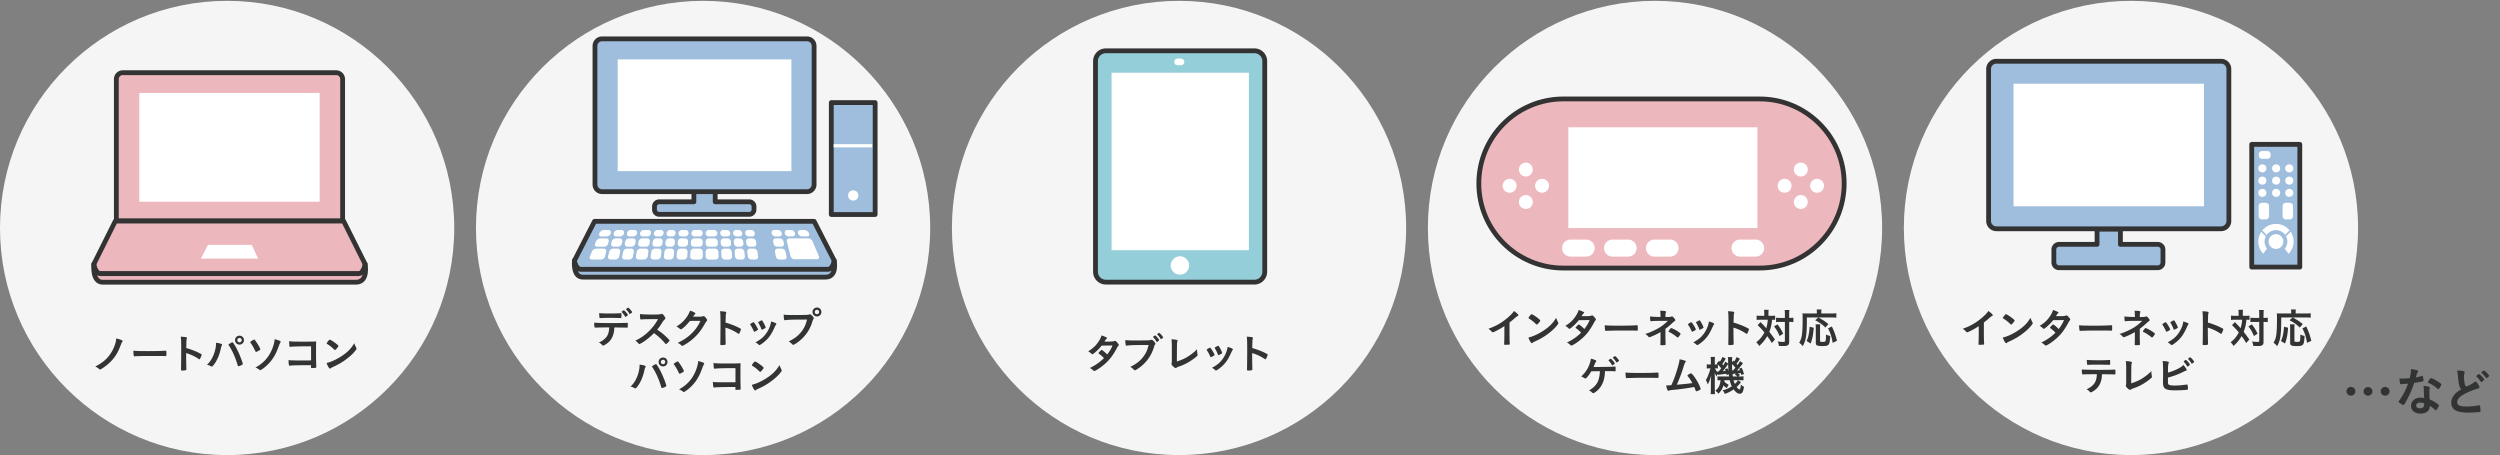
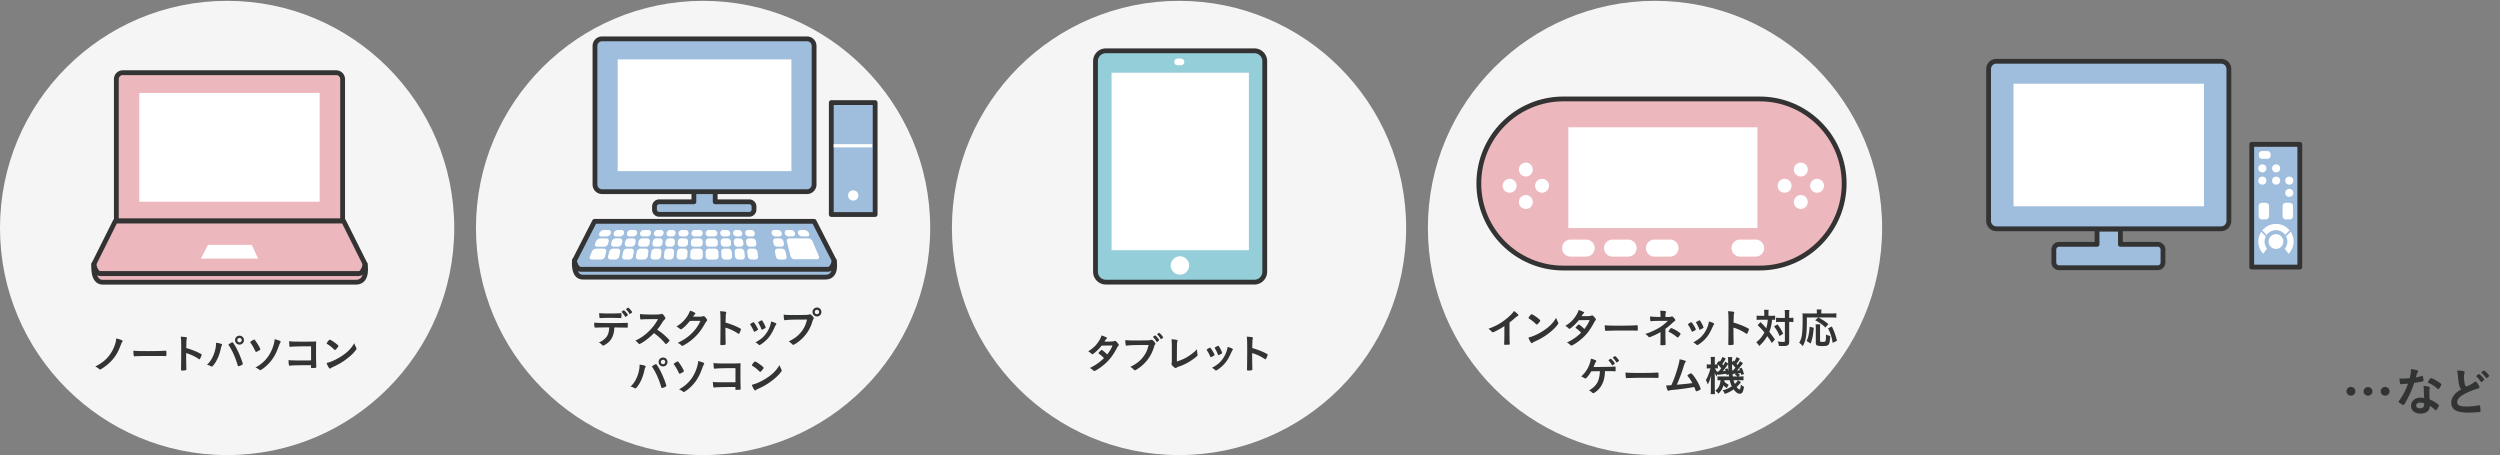
<svg xmlns="http://www.w3.org/2000/svg" width="780" height="142" viewBox="0 0 780 142">
  <rect x="0" y="0" width="780" height="142" fill="#808080" stroke="none" />
  <g fill="#F6F5F5">
    <circle cx="70.861" cy="71.122" r="70.861" />
    <circle cx="219.36" cy="71.122" r="70.86" />
    <circle cx="367.86" cy="71.122" r="70.86" />
    <circle cx="516.36" cy="71.122" r="70.86" />
-     <circle cx="664.86" cy="71.122" r="70.86" />
  </g>
  <path fill="none" d="M0 0h780v142H0z" />
  <g fill="#EDB7BE" stroke="#333" stroke-width="1.5" stroke-linecap="round" stroke-linejoin="round" stroke-miterlimit="10">
    <path d="M106.896 68.832c0-.066-.014-.131-.021-.194.007-.067.021-.13.021-.195V24.691a2.01 2.01 0 0 0-2.01-2.009H38.307a2.01 2.01 0 0 0-2.01 2.009v43.751c0 .065.014.128.021.195-.007.063-.021.128-.021.194l-.017.032h70.632l-.016-.031zM112.5 79.554l-5.286-10.576h-71.23l-5.285 10.576-1.41 2.822c0 1.109.876 3.012 1.957 3.012h80.706c1.081 0 1.958-1.902 1.958-3.012l-1.41-2.822z" />
  </g>
  <path fill="#EDB7BE" stroke="#333" stroke-width="1.5" stroke-linecap="round" stroke-linejoin="round" stroke-miterlimit="10" d="M111.012 88.056H32.086c-3.469 0-2.799-5.68-2.799-5.68 0 1.109.876 3.012 1.957 3.012h80.706c1.081 0 1.958-1.902 1.958-3.012.001 0 1.183 5.68-2.896 5.68z" />
  <path fill="#FFF" d="M43.45 28.987h56.293v33.958H43.45zM64.875 76.396h13.661l1.98 4.285H62.68z" />
  <path fill="#94CED9" stroke="#333" stroke-width="1.5" stroke-linecap="round" stroke-linejoin="round" stroke-miterlimit="10" d="M391.371 15.849h-46.346a3.228 3.228 0 0 0-3.229 3.228v65.716a3.23 3.23 0 0 0 3.229 3.23h46.346a3.23 3.23 0 0 0 3.231-3.23V19.076a3.228 3.228 0 0 0-3.231-3.227z" />
  <circle fill="#FFF" cx="368.141" cy="82.829" r="2.872" />
  <path fill="#FFF" d="M367.313 18.284h1.234c.535 0 .97.499.97 1.032 0 .535-.435 1.03-.97 1.03h-1.234c-.535 0-.969-.495-.969-1.03 0-.533.433-1.032.969-1.032z" />
  <path fill-rule="evenodd" clip-rule="evenodd" fill="#EDB7BE" stroke="#333" stroke-width="1.5" stroke-linecap="round" stroke-linejoin="round" stroke-miterlimit="10" d="M548.999 30.869h-61.223c-14.57 0-26.381 11.811-26.381 26.381s11.811 26.38 26.381 26.38h61.223c14.57 0 26.381-11.811 26.381-26.38 0-14.57-11.811-26.381-26.381-26.381z" />
  <g fill-rule="evenodd" clip-rule="evenodd" fill="#FFF">
    <circle cx="561.856" cy="52.905" r="2.174" />
    <circle cx="561.856" cy="63.025" r="2.174" />
    <circle cx="566.917" cy="57.964" r="2.174" />
    <circle cx="556.796" cy="57.964" r="2.174" />
    <circle cx="476.059" cy="52.905" r="2.175" />
    <circle cx="476.059" cy="63.025" r="2.175" />
    <circle cx="481.119" cy="57.964" r="2.174" />
    <circle cx="470.999" cy="57.964" r="2.174" />
  </g>
  <path fill-rule="evenodd" clip-rule="evenodd" fill="#FFF" d="M497.537 77.406a2.657 2.657 0 0 1-2.657 2.656h-4.852a2.657 2.657 0 0 1 0-5.314h4.852a2.657 2.657 0 0 1 2.657 2.658zM510.62 77.406a2.656 2.656 0 0 1-2.657 2.656h-4.851a2.657 2.657 0 1 1 0-5.314h4.851a2.656 2.656 0 0 1 2.657 2.658zM523.704 77.406a2.656 2.656 0 0 1-2.658 2.656h-4.851a2.656 2.656 0 1 1 0-5.314h4.851a2.657 2.657 0 0 1 2.658 2.658zM550.404 77.406a2.657 2.657 0 0 1-2.657 2.656h-4.852a2.657 2.657 0 0 1 0-5.314h4.852a2.657 2.657 0 0 1 2.657 2.658z" />
  <g fill="#9FBEDE" stroke="#333" stroke-width="1.5" stroke-linecap="round" stroke-linejoin="round" stroke-miterlimit="10">
    <path d="M233.768 62.955h-10.626v-4.312h-6.652v4.312h-10.81a1.48 1.48 0 0 0-1.479 1.479v.96a1.48 1.48 0 0 0 1.479 1.479h28.088a1.48 1.48 0 0 0 1.479-1.479v-.96a1.48 1.48 0 0 0-1.479-1.479z" />
    <path d="M251.781 12.121h-63.933a2.218 2.218 0 0 0-2.218 2.216v43.24c0 1.224.994 2.217 2.218 2.217h63.933a2.218 2.218 0 0 0 2.218-2.217v-43.24a2.217 2.217 0 0 0-2.218-2.216z" />
  </g>
  <path fill="#9FBEDE" stroke="#333" stroke-width="1.5" stroke-linecap="round" stroke-linejoin="round" stroke-miterlimit="10" d="M259.362 32.004h13.681V66.93h-13.681z" />
  <circle fill="#FFF" cx="266.203" cy="60.985" r="1.596" />
  <path fill="none" stroke="#FFF" stroke-miterlimit="10" d="M260.093 45.479h12.028" />
  <path fill-rule="evenodd" clip-rule="evenodd" fill="#FFF" d="M489.321 39.716h58.998v31.439h-58.998z" />
  <path fill="#FFF" d="M346.809 22.693h42.848V78.06h-42.848zM192.718 18.525h54.196V53.39h-54.196z" />
  <g fill="#9FBEDE" stroke="#333" stroke-width="1.5" stroke-linecap="round" stroke-linejoin="round" stroke-miterlimit="10">
    <path d="M673.223 76.236h-11.65v-4.724h-7.293v4.724h-11.852c-.895 0-1.621.727-1.621 1.621v4.053c0 .895.727 1.621 1.621 1.621h30.795c.895 0 1.621-.727 1.621-1.621v-4.053c0-.895-.727-1.621-1.621-1.621zM692.975 19.107h-70.098a2.432 2.432 0 0 0-2.432 2.43v47.408a2.433 2.433 0 0 0 2.432 2.431h70.098a2.433 2.433 0 0 0 2.433-2.431V21.537a2.433 2.433 0 0 0-2.433-2.43z" />
  </g>
  <path fill="#9FBEDE" stroke="#333" stroke-width="1.5" stroke-linecap="round" stroke-linejoin="round" stroke-miterlimit="10" d="M702.537 45.042h15v38.29h-15z" />
  <circle fill="#FFF" cx="705.851" cy="52.531" r="1.258" />
  <circle fill="#FFF" cx="710.153" cy="52.531" r="1.258" />
-   <circle fill="#FFF" cx="714.253" cy="52.531" r="1.258" />
  <circle fill="#FFF" cx="705.851" cy="56.353" r="1.258" />
  <circle fill="#FFF" cx="710.153" cy="56.353" r="1.258" />
  <circle fill="#FFF" cx="714.253" cy="56.353" r="1.258" />
-   <circle fill="#FFF" cx="705.851" cy="60.175" r="1.258" />
-   <circle fill="#FFF" cx="710.153" cy="60.175" r="1.258" />
  <circle fill="#FFF" cx="714.253" cy="60.175" r="1.258" />
  <path fill="#FFF" d="M628.217 26.128h59.42v38.226h-59.42zM708.432 48.549a1 1 0 0 1-1 1h-1.666a1 1 0 0 1-1-1v-.416a1 1 0 0 1 1-1h1.666a1 1 0 0 1 1 1v.416zM707.934 67.45a1 1 0 0 1-1 1h-1.24a1 1 0 0 1-1-1v-3.166a1 1 0 0 1 1-1h1.24a1 1 0 0 1 1 1v3.166zM715.413 67.45a1 1 0 0 1-1 1h-1.24a1 1 0 0 1-1-1v-3.166a1 1 0 0 1 1-1h1.24a1 1 0 0 1 1 1v3.166z" />
  <circle fill="#FFF" cx="710.101" cy="75.362" r="2.309" />
  <g fill="#FFF">
    <path d="M706.935 73.763l-1.426-1.423a5.481 5.481 0 0 0 .613 6.812l1.189-1.6a3.522 3.522 0 0 1-.773-2.191 3.5 3.5 0 0 1 .397-1.598zM712.954 73.25l1.388-1.388a5.49 5.49 0 0 0-4.241-1.998 5.488 5.488 0 0 0-4.268 2.033l1.387 1.386a3.55 3.55 0 0 1 2.881-1.481 3.55 3.55 0 0 1 2.853 1.448zM714.669 72.302l-1.424 1.422c.258.491.418 1.043.418 1.637 0 .855-.314 1.629-.816 2.244l1.188 1.596a5.481 5.481 0 0 0 1.566-3.84 5.464 5.464 0 0 0-.932-3.059z" />
  </g>
  <path fill="#9FBEDE" stroke="#333" stroke-width="1.5" stroke-linecap="round" stroke-linejoin="round" stroke-miterlimit="10" d="M258.95 78.708l-4.948-9.647h-68.5l-4.948 9.647-1.32 2.572c0 1.014.82 2.748 1.833 2.748h77.37c1.013 0 1.833-1.734 1.833-2.748l-1.32-2.572z" />
  <path fill="#9FBEDE" stroke="#333" stroke-width="1.5" stroke-linecap="round" stroke-linejoin="round" stroke-miterlimit="10" d="M257.559 86.462h-75.705c-3.247 0-2.62-5.182-2.62-5.182 0 1.014.82 2.748 1.833 2.748h77.37c1.013 0 1.833-1.734 1.833-2.748 0 .001 1.106 5.182-2.711 5.182z" />
  <path fill="#FFF" d="M208.78 74.375c-.55 0-1.051.447-1.114.992l-.068.598a.873.873 0 0 0 .886.994h.966c.55 0 1.036-.449 1.081-.998l.047-.59a.91.91 0 0 0-.919-.996h-.879zM210.789 72.757a.91.91 0 0 0-.919-.997h-.79c-.55 0-1.051.447-1.114.993l-.002.02a.873.873 0 0 0 .886.992h.858c.55 0 1.036-.447 1.081-.996v-.012zM207.138 79.972a.873.873 0 0 0 .886.994h1.102c.55 0 1.036-.449 1.081-.998l.113-1.404a.91.91 0 0 0-.919-.998h-.987c-.55 0-1.051.447-1.114.994l-.162 1.412zM219.255 72.761c0-.55-.45-1-1-1h-1.462c-.55 0-1.025.449-1.055.999v.008a.938.938 0 0 0 .945.998h1.573c.55 0 1-.449 1-1v-.005zM216.649 74.375c-.55 0-1.025.449-1.055.998l-.033.586a.94.94 0 0 0 .945 1h1.748c.55 0 1-.451 1-1v-.584c0-.551-.45-1-1-1h-1.605zM215.341 79.966a.94.94 0 0 0 .945 1h1.968c.55 0 1-.451 1-1v-1.4c0-.549-.45-1-1-1h-1.781c-.55 0-1.025.449-1.055.998l-.077 1.402zM211.122 79.968a.91.91 0 0 0 .919.998h1.333c.55 0 1.025-.449 1.055-1l.077-1.402a.938.938 0 0 0-.945-.998h-1.245c-.55 0-1.036.449-1.081.998l-.113 1.404zM212.573 74.375c-.55 0-1.036.447-1.081.996l-.047.59a.91.91 0 0 0 .919.998h1.229c.55 0 1.025-.449 1.055-1l.033-.586a.939.939 0 0 0-.945-.998h-1.163zM214.824 72.759a.939.939 0 0 0-.945-.999h-1.095c-.55 0-1.036.448-1.081.997l-.001.012a.91.91 0 0 0 .919.996h1.146c.55 0 1.025-.449 1.055-.998v-.008zM203.009 79.976c-.077.545.31.99.859.99h1.238c.55 0 1.051-.447 1.114-.994l.162-1.412a.873.873 0 0 0-.886-.994h-1.145a1.19 1.19 0 0 0-1.141.99l-.201 1.42zM204.804 74.375a1.19 1.19 0 0 0-1.141.99l-.086.604c-.077.545.31.99.859.99h1.128c.55 0 1.051-.447 1.114-.994l.069-.598a.873.873 0 0 0-.886-.992h-1.057zM207.047 72.753a.874.874 0 0 0-.886-.993h-.985a1.19 1.19 0 0 0-1.141.991l-.003.023c-.077.545.31.99.859.99h1.041c.55 0 1.051-.447 1.114-.992l.001-.019zM200.415 74.375c-.55 0-1.079.443-1.175.984l-.11.615c-.096.541.275.984.825.984h1.562a1.19 1.19 0 0 0 1.141-.99l.086-.604a.846.846 0 0 0-.859-.99h-1.47zM198.415 79.982c-.096.541.275.984.825.984h1.707a1.19 1.19 0 0 0 1.141-.99l.201-1.42a.846.846 0 0 0-.859-.99h-1.583c-.55 0-1.079.443-1.175.984l-.257 1.432zM203.113 72.751a.846.846 0 0 0-.859-.991h-1.374c-.55 0-1.079.443-1.175.985l-.007.035c-.096.541.275.984.825.984h1.447a1.19 1.19 0 0 0 1.141-.99l.002-.023zM196.288 74.375c-.55 0-1.091.439-1.202.979l-.128.625c-.111.539.249.98.798.98h1.271c.55 0 1.079-.443 1.175-.984l.11-.615c.096-.541-.275-.984-.825-.984h-1.199zM198.778 72.746c.096-.542-.275-.985-.825-.985h-1.127c-.55 0-1.091.44-1.201.979l-.01.047c-.11.539.249.979.799.979h1.182c.55 0 1.079-.443 1.175-.984l.007-.036zM194.133 79.986c-.111.539.249.98.798.98h1.381c.55 0 1.079-.443 1.175-.984l.255-1.432c.096-.541-.275-.984-.825-.984h-1.288c-.55 0-1.091.441-1.202.98l-.294 1.44zM252.332 72.666c-.233-.498-.874-.905-1.423-.905h-1.178c-.551 0-.893.437-.762.971l.016.063c.132.535.689.971 1.239.971h1.626c.549 0 .808-.406.573-.904l-.091-.196zM246.27 74.375c-.55 0-.893.436-.762.971l1.119 4.557c.131.535.689.973 1.238.973h6.994c.55 0 .826-.416.613-.924l-1.95-4.654c-.213-.508-.837-.922-1.387-.922h-5.865zM189.718 79.996c-.132.533.211.971.761.971H192c.55 0 1.091-.441 1.202-.98l.296-1.439c.111-.539-.249-.98-.798-.98h-1.384c-.55 0-1.107.438-1.239.971l-.359 1.457zM192.102 74.375c-.55 0-1.107.436-1.239.971l-.158.643c-.132.533.211.971.761.971h1.359c.55 0 1.091-.441 1.201-.98l.129-.625c.11-.539-.249-.979-.799-.979h-1.254zM194.693 72.74c.111-.539-.249-.979-.798-.979h-1.149c-.55 0-1.108.437-1.239.971l-.016.063c-.131.535.211.971.761.971h1.23c.55 0 1.091-.439 1.202-.979l.009-.047zM225.801 74.375a.939.939 0 0 0-.946.998l.033.586c.03.551.505 1 1.055 1h1.229a.91.91 0 0 0 .919-.998l-.048-.59a1.104 1.104 0 0 0-1.08-.996h-1.162zM227.833 72.757a1.107 1.107 0 0 0-1.08-.997h-1.096a.938.938 0 0 0-.944.999v.008c.03.549.505.998 1.055.998h1.146c.55 0 .964-.447.919-.996v-.012zM225.108 79.966c.03.551.505 1 1.055 1h1.332a.91.91 0 0 0 .919-.998l-.113-1.404a1.105 1.105 0 0 0-1.08-.998h-1.245a.938.938 0 0 0-.945.998l.077 1.402zM243.913 72.74c-.111-.539-.652-.979-1.201-.979h-1.128c-.55 0-.921.443-.825.985l.008.035c.096.541.625.984 1.175.984h1.183c.55 0 .909-.439.799-.979l-.011-.046zM242.049 74.375c-.55 0-.921.443-.824.984l.109.615c.097.541.626.984 1.176.984h1.27c.551 0 .91-.441.799-.98l-.129-.625c-.11-.539-.651-.979-1.201-.979h-1.2zM242.049 79.982c.096.541.625.984 1.175.984h1.381c.55 0 .909-.441.798-.98l-.295-1.439c-.111-.539-.652-.98-1.202-.98h-1.288c-.549 0-.92.443-.824.984l.255 1.431zM248.031 72.732c-.132-.535-.689-.971-1.239-.971h-1.149c-.55 0-.909.44-.798.979l.009.047c.11.539.651.979 1.202.979h1.23c.549 0 .893-.436.76-.971l-.015-.063zM189.923 75.345c.132-.535-.211-.971-.761-.971h-1.807c-.55 0-1.17.416-1.378.926l-.299.732c-.208.508.072.926.622.926h2.227c.55 0 1.107-.438 1.239-.971l.157-.642zM190.567 72.732c.131-.535-.211-.971-.761-.971h-1.382c-.55 0-1.17.417-1.378.926l-.063.153c-.208.51.072.926.622.926h1.708c.55 0 1.108-.436 1.239-.971l.015-.063zM184.04 80.041c-.208.508.072.926.622.926h2.878c.55 0 1.107-.438 1.239-.971l.358-1.459c.132-.533-.211-.971-.761-.971h-2.326c-.55 0-1.17.416-1.378.926l-.632 1.549zM235.502 72.751c-.078-.545-.592-.991-1.141-.991h-.986a.874.874 0 0 0-.886.993l.002.02c.063.545.563.992 1.114.992h1.04c.55 0 .937-.445.859-.99l-.002-.024zM233.675 74.375a.873.873 0 0 0-.886.992l.068.598a1.15 1.15 0 0 0 1.113.994h1.128c.55 0 .937-.445.859-.99l-.085-.604a1.191 1.191 0 0 0-1.141-.99h-1.056zM233.317 79.972a1.15 1.15 0 0 0 1.113.994h1.238c.55 0 .937-.445.859-.99l-.201-1.42a1.19 1.19 0 0 0-1.141-.99h-1.145a.874.874 0 0 0-.887.994l.164 1.412zM231.571 72.753a1.152 1.152 0 0 0-1.113-.993h-.79a.909.909 0 0 0-.919.997v.012c.045.549.531.996 1.08.996h.859a.874.874 0 0 0 .886-.992l-.003-.02zM229.878 74.375a.908.908 0 0 0-.919.996l.047.59c.045.549.531.998 1.08.998h.967a.874.874 0 0 0 .886-.994l-.068-.598a1.151 1.151 0 0 0-1.114-.992h-.879zM229.33 79.968c.044.549.53.998 1.081.998h1.102c.55 0 .949-.447.887-.994l-.162-1.412a1.152 1.152 0 0 0-1.113-.994h-.988a.91.91 0 0 0-.919.998l.112 1.404zM221.167 74.375c-.55 0-1 .449-1 1v.584c0 .549.45 1 1 1h1.862c.55 0 .975-.449.945-1l-.033-.586a1.071 1.071 0 0 0-1.055-.998h-1.719zM223.799 72.759a1.072 1.072 0 0 0-1.055-.999h-1.576c-.55 0-1 .45-1 1v.004c0 .551.45 1 1 1h1.687c.55 0 .975-.449.945-.998v-.007zM220.167 79.966c0 .549.45 1 1 1h2.083c.55 0 .975-.449.945-1l-.077-1.402a1.071 1.071 0 0 0-1.055-.998h-1.896c-.55 0-1 .451-1 1v1.4z" />
  <g fill="#323333">
    <path d="M38.117 106.203c.104.052.156.117.156.195 0 .091-.052.182-.169.312-.091.104-.182.273-.313.637-.454 1.223-.975 2.393-1.43 3.134-1.104 1.833-2.717 3.406-4.667 4.589-.313.182-.377.208-.468.208-.104 0-.183-.039-.286-.13a3.71 3.71 0 0 0-1.209-.78c1.391-.78 1.897-1.105 2.509-1.586 1.833-1.443 3.172-3.523 3.81-5.89.116-.416.169-.779.194-1.3.807.181 1.405.364 1.873.611zM46.306 109.543c2.38 0 3.744-.026 5.058-.117h.169c.39 0 .39.014.39 1.054 0 .532-.039.624-.26.624h-.052c-.858-.039-1.339-.039-5.097-.039-1.378 0-2.066.013-3.263.052h-.377c-.416 0-.481.013-.729.052-.064 0-.116.013-.143.013-.143 0-.234-.064-.26-.182-.078-.325-.13-.988-.13-1.586 1.055.103 1.977.129 4.694.129zM58.084 111.624c0 .793.039 2.912.065 3.523v.064c0 .117-.026.208-.091.247-.091.078-.611.144-1.093.144-.416 0-.493-.039-.493-.299v-.053c.025-.338.064-4.082.064-5.629 0-2.99-.026-3.835-.143-4.589.936.064 1.352.104 1.729.182.13.039.195.104.195.208 0 .065 0 .065-.052.286a2.17 2.17 0 0 0-.092.546c0 .026-.025.806-.064 2.34.923.261.923.261 1.456.455 1.3.455 2.041.793 3.198 1.404.104.078.156.143.156.221 0 .13-.234.754-.442 1.145-.104.221-.169.286-.247.286-.052 0-.117-.026-.208-.092a14.62 14.62 0 0 0-3.939-1.858v1.469zM69.304 107.554c0 .053-.026.117-.091.234-.144.234-.195.429-.364 1.17-.416 1.833-1.092 3.419-1.977 4.628-.377.521-.649.793-.806.793-.052 0-.104-.025-.195-.077a4.752 4.752 0 0 0-1.3-.508c1.196-1.04 2.106-2.704 2.587-4.706.156-.688.247-1.339.247-1.924v-.221c1.132.117 1.899.364 1.899.611zm4.875 6.501c-.676-2.38-1.651-4.59-2.717-6.176-.156-.221-.169-.26-.169-.325 0-.104.116-.194.493-.416.391-.247.599-.338.716-.338.143 0 .182.052.676.819.585.91 1.157 2.067 1.833 3.744.455 1.118.728 1.963.728 2.197 0 .155-.064.208-.39.363-.312.156-.832.339-.949.339-.104.001-.182-.077-.221-.207zm1.938-7.93c0 .78-.611 1.391-1.392 1.391s-1.391-.61-1.391-1.391.61-1.391 1.391-1.391 1.392.61 1.392 1.391zm-2.08 0c0 .377.312.689.688.689.364 0 .689-.313.689-.689s-.313-.689-.689-.689-.688.312-.688.689zM79.444 109.115c-.377-.807-.897-1.664-1.287-2.158-.065-.078-.091-.143-.091-.182 0-.092.221-.286.624-.533.312-.195.52-.299.624-.299.064 0 .13.039.221.169.663.818 1.69 2.573 1.69 2.873 0 .078-.053.143-.222.26-.299.208-.987.559-1.104.559s-.117-.001-.455-.689zm8.125-2.484c0 .052-.026.117-.13.299-.156.261-.221.43-.429.988-.469 1.261-.702 1.808-1.066 2.535-.845 1.625-1.846 2.873-3.263 4.069-.65.533-1.313.975-1.482.975-.104 0-.104 0-.455-.272-.195-.169-.611-.377-1.04-.56 2.691-1.469 4.42-3.497 5.447-6.409.325-.923.494-1.716.533-2.431 1.456.39 1.885.573 1.885.806zM97.059 108.048h-1.195c-2.38 0-4.798.078-5.122.156-.065.013-.104.026-.117.026l-.065-.014-.052.014c-.144-.039-.144-.053-.169-.156-.065-.313-.091-.663-.144-1.612.768.091 1.703.13 3.484.13 3.406 0 3.68 0 4.967-.064-.039 1.261-.039 1.988-.039 4.134 0 .754.039 3.042.064 3.497.013.195.013.208.013.273 0 .169-.038.272-.13.312-.078.026-.663.078-1.001.078-.52 0-.52 0-.52-.313 0-.052 0-.052.013-.571h-1.287c-1.43 0-4.03.052-4.537.078-.312.025-.494.039-.741.077-.039.014-.078.014-.117.014-.143 0-.194-.052-.233-.325-.052-.247-.091-.728-.13-1.417.871.078 1.729.104 3.783.104 1.378 0 1.378 0 3.275-.013v-4.408zM111.139 108.478c.064.13.091.221.091.299 0 .13-.052.221-.221.455-.716.936-1.482 1.689-2.64 2.587-1.3 1.014-2.405 1.689-3.965 2.431-1.001.469-1.054.494-1.209.638-.104.104-.156.13-.234.13-.117 0-.221-.104-.416-.391a5.819 5.819 0 0 1-.65-1.378c1.313-.299 2.887-1.001 4.407-1.963 2.002-1.261 3.264-2.509 4.238-4.212.144.48.26.741.599 1.404zm-8.659-2.185c.222-.247.313-.312.43-.312.247.013 1.222.637 2.028 1.286.493.403.649.572.649.702 0 .092-.233.442-.546.793-.286.325-.429.442-.533.442-.091 0-.091 0-.624-.507-.338-.325-1.014-.871-1.352-1.079-.455-.299-.455-.299-.546-.352-.053-.038-.078-.077-.078-.116.001-.115.248-.48.572-.857z" />
  </g>
  <g fill="#323333">
    <path d="M186.254 102.204h-.286a.28.28 0 0 0-.116.013h-.117c-.13 0-.222-.065-.247-.208-.065-.325-.104-.741-.104-1.339.78.077 2.574.13 5.031.13 2.21 0 4.759-.039 5.161-.078h.117c.182 0 .182.013.182.871 0 .572-.025.637-.208.637h-.091c-.598-.025-.845-.025-3.899-.064-.053.987-.104 1.403-.273 2.002-.403 1.469-1.17 2.496-2.47 3.302-.364.234-.65.364-.768.364-.064 0-.117-.026-.221-.13-.468-.481-.624-.599-1.092-.832 2.301-1.079 3.146-2.314 3.224-4.72-2.107.013-2.822.013-3.823.052zm1.339-4.46c.3.014.56.026.702.026.663.039.858.039 1.717.039 1.963 0 2.898-.026 3.601-.104h.065c.182 0 .221.092.221.494v.273c0 .078 0 .208-.013.364 0 .351-.026.39-.273.39-.143 0-1.092-.026-2.002-.039-.195-.013-.521-.013-.988-.013-1.664 0-2.834.025-3.25.078-.039.013-.078.013-.104.013-.131 0-.195-.052-.222-.169-.052-.273-.104-.897-.104-1.404.26.039.351.039.65.052zm7.411 1.014c-.261-.494-.547-.871-.963-1.313-.078-.078-.078-.078-.078-.117 0-.078.078-.155.3-.325.208-.143.286-.194.363-.194.104 0 .234.104.56.455.416.455.715.871.715.975 0 .078-.039.13-.195.26-.285.247-.468.364-.571.364-.054-.001-.079-.027-.131-.105zm1.833-.975c-.156.117-.286.183-.352.183-.039 0-.078-.026-.13-.117a6.14 6.14 0 0 0-.975-1.274c-.039-.039-.065-.078-.065-.104 0-.091.546-.481.663-.469.104.014.143.026.286.156.39.364.962 1.092.962 1.248.001.078-.104.169-.389.377zM207.548 104.803c.832.754 1.339 1.3 1.339 1.443 0 .117-.169.324-.571.715-.299.286-.43.377-.521.377-.052 0-.117-.026-.194-.091-.144-.169-.144-.169-.741-.846-.715-.806-1.69-1.664-2.821-2.47a20.154 20.154 0 0 1-2.951 2.509c-.741.508-1.443.897-1.599.897-.131 0-.144-.013-.455-.364a5.112 5.112 0 0 0-.807-.702c1.495-.688 2.601-1.43 3.835-2.561 1.34-1.223 2.224-2.354 3.264-4.147-4.395.026-4.395.026-5.109.104-.156.013-.182.013-.208.013-.143 0-.221-.065-.247-.208-.064-.416-.091-.807-.091-1.495.884.117 2.262.169 4.147.169.767 0 1.572-.026 2.002-.078.169-.013.194-.025.468-.117.052-.025.078-.025.156-.025.221 0 .455.182.767.598.247.352.391.624.391.768 0 .155-.039.207-.378.52-.207.208-.299.313-.701.975-.391.65-.988 1.47-1.482 2.067 1.012.675 1.701 1.195 2.507 1.949zM215.244 100.124c-.897 1.195-2.431 2.626-2.809 2.626-.116 0-.169-.026-.429-.247a6.567 6.567 0 0 0-.962-.65 9.366 9.366 0 0 0 2.587-2.132c.768-.897 1.223-1.651 1.678-2.795.637.208.975.351 1.403.598.183.104.247.169.247.286 0 .104-.039.169-.155.26-.131.091-.261.26-.599.715l1.938.014c.702 0 .832-.014 1.222-.156.052-.013.091-.026.143-.026.209 0 .43.195.807.677.247.324.312.441.312.585 0 .143-.039.208-.221.39a4.53 4.53 0 0 0-.403.585c-1.403 2.535-2.756 4.134-4.823 5.682-.896.676-2.08 1.364-2.327 1.364-.104 0-.194-.052-.312-.182-.221-.234-.572-.481-1.079-.754 1.898-.91 3.225-1.82 4.524-3.133.923-.937 1.573-1.82 2.145-2.899.117-.221.195-.39.403-.819l-3.29.011zM226.346 103.685c0 .793.039 2.912.065 3.523v.064c0 .117-.026.208-.091.247-.092.078-.611.144-1.093.144-.416 0-.493-.039-.493-.299v-.053c.025-.338.064-4.082.064-5.629 0-2.99-.025-3.835-.143-4.589.936.064 1.352.104 1.729.182.13.039.195.104.195.208 0 .065 0 .065-.052.286a2.129 2.129 0 0 0-.091.546c0 .026-.026.806-.065 2.34.923.261.923.261 1.456.455 1.3.455 2.041.793 3.198 1.404.104.078.156.143.156.221 0 .13-.234.754-.442 1.145-.104.221-.169.286-.247.286-.052 0-.117-.026-.208-.092a14.62 14.62 0 0 0-3.939-1.858v1.469zM235.16 103.282c-.208-.48-.637-1.3-.806-1.547-.26-.377-.299-.441-.299-.52 0-.104.143-.234.494-.43.402-.233.454-.26.532-.246.117.013.286.207.599.701.429.65.818 1.392.818 1.548 0 .091-.091.182-.351.338-.299.182-.715.377-.793.377s-.128-.051-.194-.221zm7.072-2.21c0 .053-.025.104-.078.169-.13.169-.208.3-.377.663-.936 2.08-1.547 3.042-2.587 4.096-.767.767-1.976 1.664-2.249 1.664-.078 0-.143-.026-.221-.104-.234-.247-.599-.52-1.015-.754 1.964-1.04 3.056-2.093 3.966-3.783.507-.962.845-1.976.896-2.729 1.08.297 1.665.583 1.665.778zm-3.34 1.144c0 .078-.598.441-.962.585-.078.025-.13.039-.13.052-.039.013-.065.026-.078.026-.065 0-.13-.065-.169-.195-.183-.546-.546-1.3-.949-1.963-.026-.039-.026-.039-.039-.13 0-.091.104-.169.494-.377.48-.261.507-.273.585-.273.065 0 .091.026.182.117.183.247.741 1.235.846 1.521.077.222.13.378.169.43.039.039.052.078.052.091l-.013.078.012.038zM249.292 99.708c-2.327.013-3.966.091-4.382.207-.013.014-.025.014-.038.014-.247 0-.325-.43-.364-1.769.637.091 1.469.13 3.393.13 1.742 0 3.783-.039 4.108-.077.234-.026.313-.039.546-.131.065-.025.091-.025.144-.025.221 0 .494.208.91.702.247.312.299.39.299.533 0 .091-.039.169-.13.285-.131.156-.144.195-.43 1.105-.728 2.288-2.171 4.342-4.121 5.851-.779.598-1.521 1.053-1.716 1.053-.143 0-.169-.013-.468-.313-.352-.351-.624-.559-.976-.74 1.911-.963 2.951-1.756 3.952-3.029.897-1.131 1.456-2.354 1.756-3.81-1.014.014-1.014.014-2.483.014zm6.994-2.367c0 .779-.611 1.391-1.392 1.391a1.377 1.377 0 0 1-1.391-1.391c0-.78.611-1.392 1.391-1.392a1.378 1.378 0 0 1 1.392 1.392zm-2.08 0c0 .377.312.688.688.688.364 0 .689-.312.689-.688s-.312-.689-.689-.689a.693.693 0 0 0-.688.689zM201.452 114.366c0 .053-.026.117-.091.234-.144.234-.195.429-.364 1.17-.416 1.833-1.092 3.419-1.977 4.628-.377.521-.649.793-.806.793-.052 0-.104-.025-.195-.077a4.752 4.752 0 0 0-1.3-.508c1.196-1.04 2.106-2.704 2.587-4.706.156-.688.247-1.339.247-1.924v-.221c1.132.117 1.899.364 1.899.611zm4.875 6.501c-.676-2.38-1.651-4.59-2.717-6.176-.156-.221-.169-.26-.169-.325 0-.104.116-.194.493-.416.391-.247.599-.338.716-.338.143 0 .182.052.676.819.585.91 1.157 2.067 1.833 3.744.455 1.118.728 1.963.728 2.197 0 .155-.064.208-.39.363-.312.156-.832.339-.949.339-.104.001-.182-.077-.221-.207zm1.937-7.931c0 .78-.61 1.391-1.391 1.391s-1.391-.61-1.391-1.391.61-1.391 1.391-1.391 1.391.611 1.391 1.391zm-2.08 0c0 .377.313.689.689.689.364 0 .689-.313.689-.689s-.313-.689-.689-.689-.689.312-.689.689zM211.592 115.926c-.377-.807-.897-1.664-1.287-2.158-.065-.078-.091-.143-.091-.182 0-.092.221-.286.624-.533.312-.195.52-.299.624-.299.064 0 .13.039.221.169.663.818 1.69 2.573 1.69 2.873 0 .078-.053.143-.222.26-.299.208-.987.559-1.104.559s-.117 0-.455-.689zm8.125-2.483c0 .052-.025.117-.13.299-.156.261-.221.43-.429.988-.469 1.261-.702 1.808-1.066 2.535-.845 1.625-1.846 2.873-3.263 4.069-.65.533-1.313.975-1.482.975-.104 0-.104 0-.455-.272-.195-.169-.611-.377-1.04-.56 2.691-1.469 4.42-3.497 5.447-6.409.325-.923.494-1.716.533-2.431 1.456.39 1.885.572 1.885.806zM229.467 114.86h-1.195c-2.38 0-4.798.078-5.123.156-.064.013-.104.026-.116.026l-.065-.014-.052.014c-.144-.039-.144-.053-.169-.156-.065-.313-.091-.663-.144-1.612.768.091 1.703.13 3.484.13 3.406 0 3.68 0 4.966-.064-.038 1.261-.038 1.988-.038 4.134 0 .754.038 3.042.064 3.497.013.195.013.208.013.273 0 .169-.039.272-.13.312-.078.026-.663.078-1.001.078-.52 0-.52 0-.52-.313 0-.052 0-.052.013-.571h-1.287c-1.43 0-4.03.052-4.537.078-.312.025-.494.039-.741.077-.039.014-.078.014-.117.014-.143 0-.194-.052-.233-.325-.052-.247-.091-.728-.13-1.417.871.078 1.729.104 3.783.104 1.378 0 1.378 0 3.275-.013v-4.408zM243.807 115.29c.064.13.091.221.091.299 0 .13-.052.221-.222.455-.715.936-1.481 1.689-2.639 2.587-1.3 1.014-2.405 1.689-3.965 2.431-1.001.469-1.054.494-1.209.638-.104.104-.156.13-.234.13-.117 0-.221-.104-.416-.391a5.819 5.819 0 0 1-.65-1.378c1.313-.299 2.887-1.001 4.407-1.963 2.003-1.261 3.264-2.509 4.238-4.212.144.48.261.74.599 1.404zm-8.659-2.185c.221-.247.312-.312.429-.312.247.013 1.222.637 2.028 1.286.493.403.649.572.649.702 0 .092-.233.442-.546.793-.286.325-.429.442-.533.442-.091 0-.091 0-.624-.507-.338-.325-1.014-.871-1.352-1.079-.455-.299-.455-.299-.546-.352-.053-.038-.078-.077-.078-.116.001-.116.248-.48.573-.857z" />
  </g>
  <g fill="#323333">
    <path d="M470.967 103.477c0 1.639.026 2.848.078 3.731v.091c0 .143-.039.195-.169.208-.169.039-.715.065-1.145.065-.402 0-.441-.026-.441-.247v-.065c.052-.663.078-2.145.078-3.783v-1.716c-.885.572-1.313.832-2.067 1.222-.937.494-1.391.689-1.561.689-.104 0-.182-.039-.272-.144-.377-.429-.585-.598-1.092-.948 1.664-.611 2.612-1.066 3.77-1.795 1.431-.896 2.926-2.145 3.771-3.146a3.35 3.35 0 0 0 .429-.611c.819.546 1.404 1.092 1.404 1.339 0 .078-.052.144-.208.208-.234.104-.325.169-.937.702-.571.507-1.131.962-1.638 1.339v2.861zM486.112 100.54c.064.13.091.221.091.299 0 .13-.052.221-.221.455-.716.936-1.482 1.689-2.64 2.587-1.3 1.014-2.405 1.689-3.965 2.431-1.001.469-1.054.494-1.209.638-.104.104-.156.13-.234.13-.117 0-.221-.104-.416-.391a5.819 5.819 0 0 1-.65-1.378c1.313-.299 2.887-1.001 4.407-1.963 2.002-1.261 3.264-2.509 4.238-4.212.144.48.26.74.599 1.404zm-8.659-2.185c.222-.247.313-.312.43-.312.247.013 1.222.637 2.028 1.286.493.403.649.572.649.702 0 .092-.233.442-.546.793-.286.325-.429.442-.533.442-.091 0-.091 0-.624-.507-.338-.325-1.014-.871-1.352-1.079-.455-.299-.455-.299-.546-.352-.053-.038-.078-.077-.078-.116.001-.116.248-.48.572-.857zM490.363 102.151c-.391.313-.599.442-.702.442-.104 0-.117 0-.364-.26a3.983 3.983 0 0 0-.923-.663c1.391-.846 2.223-1.6 3.029-2.73.546-.767.948-1.521 1.156-2.236 1.378.508 1.703.677 1.703.858 0 .065-.039.117-.169.208s-.299.325-.649.858h.233c.455.013.78.013.858.013 1.261 0 1.586-.026 1.989-.182a.54.54 0 0 1 .221-.053c.182 0 .364.144.767.624.325.364.416.521.416.663 0 .117-.038.183-.182.325-.104.104-.26.351-.455.728-1.222 2.224-2.132 3.445-3.601 4.771-1.157 1.053-2.99 2.288-3.394 2.288-.117 0-.221-.052-.325-.156-.39-.377-.715-.61-1.092-.767 1.794-.871 3.186-1.846 4.42-3.081-.091-.091-.091-.091-.377-.39-.272-.286-.572-.533-1.235-1.027-.077-.065-.104-.104-.104-.156 0-.064.169-.26.624-.728.221-.222.273-.261.351-.261.208 0 .976.624 1.756 1.417.779-1.014 1.339-1.976 1.65-2.808-1.481.026-1.481.026-3.38.039-.596.782-1.35 1.549-2.221 2.264zM505.378 101.605c2.38 0 3.744-.026 5.058-.117h.169c.39 0 .39.014.39 1.054 0 .532-.039.624-.26.624h-.052c-.858-.039-1.339-.039-5.097-.039-1.378 0-2.066.013-3.263.052h-.377c-.416 0-.481.013-.729.052-.064 0-.116.013-.143.013-.144 0-.234-.064-.26-.182-.078-.325-.13-.988-.13-1.586 1.054.103 1.977.129 4.694.129zM518.079 103.607c-.729.442-1.561.858-2.444 1.235-.585.247-.949.377-1.04.377s-.156-.026-.233-.117c-.403-.455-.611-.637-1.054-.91 1.054-.312 2.132-.754 3.367-1.391 1.443-.729 2.275-1.339 3.705-2.691-3.913 0-4.511.014-5.213.117-.039.013-.065.013-.091.013-.104 0-.144-.052-.169-.208a7.422 7.422 0 0 1-.092-1.3c.819.104 1.886.156 3.264.169v-.546c0-.416-.039-1.04-.091-1.404.715 0 1.195.039 1.547.117.182.039.272.117.272.247 0 .052-.013.091-.052.169-.078.169-.13.507-.13.897v.532c1.209 0 1.638-.038 1.924-.182.026-.013.053-.013.091-.013.17 0 .352.143.611.441.313.364.442.585.442.729 0 .13-.065.208-.234.325-.233.155-.441.338-1.001.845a18.34 18.34 0 0 1-1.846 1.534v2.756c0 .403.025 1.326.039 1.612.013.208.013.338.013.39V107.454c0 .078-.026.13-.078.156-.091.052-.507.091-.858.091h-.091c-.571-.014-.598-.026-.61-.183 0-.117 0-.13.025-.61a55.7 55.7 0 0 0 .026-1.82v-1.481zm2.821-.728c.299-.403.416-.521.52-.521.104 0 .286.078.729.286.728.352 1.547.858 2.041 1.287.117.091.143.143.143.195 0 .13-.091.286-.455.793-.208.272-.325.377-.441.377-.065 0-.117-.026-.195-.091-.768-.65-1.794-1.326-2.457-1.6-.156-.052-.195-.091-.195-.169-.002-.089.115-.31.31-.557zM527.765 103.282c-.208-.48-.637-1.3-.806-1.547-.26-.377-.299-.441-.299-.52 0-.104.143-.234.494-.43.402-.233.455-.26.532-.246.117.013.286.207.599.701.429.65.818 1.392.818 1.548 0 .091-.091.182-.351.338-.299.182-.715.377-.793.377s-.129-.051-.194-.221zm7.072-2.21c0 .053-.025.104-.078.169-.13.169-.208.3-.377.663-.936 2.08-1.547 3.042-2.587 4.096-.767.767-1.976 1.664-2.249 1.664-.078 0-.143-.026-.221-.104-.234-.247-.599-.52-1.015-.754 1.964-1.04 3.056-2.093 3.966-3.783.507-.962.845-1.976.896-2.729 1.08.297 1.665.583 1.665.778zm-3.341 1.144c0 .078-.598.441-.962.585-.078.025-.13.039-.13.052-.039.013-.065.026-.078.026-.065 0-.13-.065-.169-.195-.183-.546-.546-1.3-.949-1.963-.026-.039-.026-.039-.039-.13 0-.091.104-.169.494-.377.48-.261.507-.273.585-.273.064 0 .091.026.182.117.183.247.741 1.235.846 1.521.078.222.13.378.169.43.039.039.052.078.052.091l-.013.078.012.038zM540.842 103.685c0 .793.039 2.912.065 3.523v.064c0 .117-.026.208-.091.247-.092.078-.611.144-1.093.144-.416 0-.493-.039-.493-.299v-.053c.025-.338.064-4.082.064-5.629 0-2.99-.025-3.835-.143-4.589.936.064 1.352.104 1.729.182.13.039.195.104.195.208 0 .065 0 .065-.052.286a2.129 2.129 0 0 0-.091.546c0 .026-.026.806-.065 2.34.923.261.923.261 1.456.455 1.3.455 2.041.793 3.198 1.404.104.078.156.143.156.221 0 .13-.234.754-.442 1.145-.104.221-.169.286-.247.286-.052 0-.117-.026-.208-.092a14.62 14.62 0 0 0-3.939-1.858v1.469zM550.449 97.834c0-.559-.013-.832-.064-1.17h1.442c-.052.364-.064.663-.064 1.17v.702h.884c.521 0 .832-.013 1.196-.064v1.326c-.313-.026-.468-.039-.962-.039a13.08 13.08 0 0 1-.858 3.783c.663.832.949 1.222 1.769 2.379l-.988 1.104c-.521-.909-.754-1.261-1.431-2.157-.728 1.248-1.339 1.988-2.496 3.081-.324-.547-.52-.78-.936-1.157 1.157-.897 1.833-1.716 2.562-3.068a25.226 25.226 0 0 0-2.119-2.288l.909-.936c.247.26.247.26.976 1.014.117.104.312.338.793.896.26-.818.442-1.794.48-2.651h-2.301c-.468 0-.818.013-1.17.064v-1.364c.377.052.754.077 1.235.077h1.144v-.702zm4.148 3.381c.832 1.104 1.196 1.703 1.768 2.886l-1.131.741c-.585-1.365-1.001-2.093-1.742-3.017l1.105-.61zm.702-.78c-.507 0-.832.013-1.17.065v-1.379c.351.053.61.065 1.183.065h1.573v-.988c0-.728-.026-1.118-.078-1.481h1.495c-.052.39-.078.818-.078 1.481v.988h.156c.52 0 .845-.026 1.157-.078v1.392c-.104 0-.104 0-.286-.026-.117-.026-.533-.039-.871-.039h-.156v6.032c0 .65-.039.858-.221 1.066-.234.299-.689.429-1.508.429-.508 0-.988-.013-1.47-.039-.091-.624-.169-.923-.39-1.378.429.064 1.196.13 1.456.13.715 0 .793-.026.793-.286v-5.954h-1.585zM563.748 99.057c0 5.447-.221 7.007-1.287 8.957-.39-.494-.637-.741-1.118-1.079.468-.806.65-1.3.806-2.158.183-.948.273-2.756.273-5.252 0-.949-.013-1.313-.052-1.768.39.039.767.052 1.3.052h3.186v-.546c0-.286-.026-.468-.065-.715h1.521c-.053.194-.065.39-.065.728v.533h3.225c.662 0 1.104-.026 1.469-.078v1.391c-.455-.052-.793-.064-1.469-.064h-4.121c1.689.949 1.924 1.104 3.119 2.067l-.962 1.065c-.936-.949-1.65-1.456-3.172-2.275l.962-.857h-3.55zm-.091 7.332c.377-.857.507-1.235.663-2.054.155-.78.208-1.3.286-2.405l1.286.325c-.194 2.313-.377 3.263-.975 4.927l-1.26-.793zm4.264-5.2c-.052.286-.064.663-.064 1.184v3.913c0 .324.104.377.845.377.988 0 1.001-.039 1.001-2.288.494.221.884.351 1.326.441-.091 1.69-.208 2.314-.494 2.665-.272.364-.78.494-1.846.494-1.717 0-2.158-.194-2.158-.936v-4.681c0-.571-.026-.871-.078-1.17h1.468zm3.874 5.772c-.338-1.924-.649-2.912-1.442-4.512l1.195-.598c.832 1.82 1.171 2.782 1.587 4.485l-1.34.625zM498.917 114.496c.741 0 3.393-.052 3.899-.064.442-.026.572-.026 1.015-.078h.052c.169 0 .195.13.195 1.118 0 .299-.026.351-.183.377-.13 0-.13 0-.338-.013-.61-.039-.728-.039-2.808-.039-.065 1.976-.416 3.367-1.17 4.602-.481.807-1.301 1.639-2.028 2.08-.208.117-.364.183-.455.183-.143 0-.182-.026-.468-.273-.313-.286-.377-.325-.858-.585 1.222-.65 2.197-1.612 2.704-2.652.403-.832.65-2.054.689-3.341-.195 0-2.302.026-2.665.026-.807 1.325-1.587 2.262-1.872 2.262-.078 0-.156-.039-.273-.117a3.85 3.85 0 0 0-1.027-.52c1.093-.988 1.872-2.067 2.444-3.419.325-.768.56-1.651.572-2.133a6.841 6.841 0 0 1 1.508.494c.13.065.208.156.208.234s-.025.13-.143.26c-.104.117-.183.26-.403.806-.182.43-.221.521-.325.793h1.73zm3.991-.611a5.696 5.696 0 0 0-.962-1.313c-.078-.078-.078-.078-.078-.117 0-.077.078-.155.299-.324.195-.144.299-.195.364-.195.104 0 .233.104.559.455.416.468.715.871.715.988 0 .143-.585.61-.767.61-.052 0-.078-.026-.13-.104zm1.469-.793c-.039 0-.065-.026-.117-.117-.377-.598-.676-.976-.988-1.274-.025-.025-.025-.025-.064-.104 0-.026.025-.052.208-.208.064-.065.208-.144.429-.273.156.039.156.039.313.169.377.338.975 1.093.975 1.248-.002.117-.47.467-.756.559zM511.852 116.355c2.38 0 3.744-.026 5.058-.117h.169c.39 0 .39.014.39 1.054 0 .532-.039.624-.26.624h-.052c-.858-.039-1.339-.039-5.097-.039-1.378 0-2.066.013-3.263.052h-.377c-.416 0-.481.013-.729.052-.064 0-.116.013-.143.013-.143 0-.234-.064-.26-.182-.078-.325-.13-.988-.13-1.586 1.054.103 1.977.129 4.694.129zM524.41 119.917c1.547-.13 2.834-.273 3.602-.403-.507-.896-.976-1.612-1.443-2.158-.052-.064-.078-.117-.078-.182 0-.117.144-.221.65-.521.234-.13.325-.155.455-.155.104 0 .169.025.247.104.676.689 1.469 1.859 2.119 3.133.351.702.649 1.443.649 1.612 0 .117-.13.234-.429.39-.39.195-.767.339-.897.339-.116 0-.194-.078-.26-.261a10.014 10.014 0 0 0-.416-1.079 81.239 81.239 0 0 1-2.431.403c-1.808.26-2.288.325-4.551.546-.441.052-.663.091-.948.208-.053.014-.092.026-.144.026-.104 0-.182-.052-.247-.183-.208-.39-.338-.857-.429-1.508.325.014.325.014.351.014.273 0 .273 0 1.248-.065l.273-.611c.689-1.495 1.586-4.186 2.054-6.11.156-.598.208-.923.234-1.352.624.104 1.144.234 1.573.377.272.091.39.169.39.286 0 .064-.026.104-.169.272a3.328 3.328 0 0 0-.286.599c-.052.117-.182.533-.688 2.132a54.463 54.463 0 0 1-1.664 4.265c.495-.053.988-.092 1.235-.118zM542.857 111.948c-.403.663-.585.923-1.066 1.534.195.234.221.26.325.39.273-.351.39-.532.793-1.195l.91.663c-.26.324-.26.324-.884 1.118a9.162 9.162 0 0 1-1.001 1.131c.455-.026.585-.039.909-.078a3.956 3.956 0 0 0-.233-.494l.793-.273c.312.638.442.976.728 1.964l-.871.272c-.064-.272-.077-.364-.143-.585-.234.039-.546.065-.91.104.299.182.313.194.65.507l-.468.455h.272c.754 0 .949-.014 1.313-.065v1.287a12.854 12.854 0 0 0-1.313-.064h-.429l.962.61c-.494.638-.819 1.015-1.365 1.508.377.494.702.768.884.768.222 0 .339-.364.455-1.521.313.325.599.533.962.689-.26 1.664-.571 2.171-1.325 2.171-.624 0-1.196-.403-1.911-1.365-.937.663-1.6 1.015-2.743 1.417-.208-.48-.338-.688-.716-1.118 1.132-.272 1.95-.624 2.887-1.248-.299-.585-.468-1.078-.637-1.91h-1.664c-.014.221-.026.272-.039.39.416.468.74.715 1.378 1.053-.156.234-.247.364-.338.546-.169.325-.169.325-.247.481a4.218 4.218 0 0 1-1.04-.871c-.325 1.079-.741 1.755-1.561 2.6-.351-.416-.507-.546-1.001-.909.988-.729 1.508-1.756 1.639-3.289-.455.013-.702.025-.949.052v-1.262c.299.039.494.053 1.026.053h2.574c-.052-.377-.052-.377-.091-.702l-.702.247c-.013-.208-.025-.286-.039-.416-.338.052-.559.091-.884.13-1.027.143-1.612.221-1.781.247l-.052-.377c-.195.377-.273.559-.364.871a7.03 7.03 0 0 1-.585-1.157c.026.39.026.39.052 1.534v3.588c0 .767.014 1.222.065 1.534h-1.365c.052-.338.078-.897.078-1.534v-2.197c0-.559.026-1.04.104-2.054-.391 1.313-.689 2.105-1.093 2.782-.143-.572-.338-1.015-.598-1.365.338-.533.533-.923.936-1.977.13-.312.3-.896.508-1.689h-.3c-.312 0-.637.025-.845.052v-1.326c.208.039.403.052.845.052h.43v-1.04c0-.598-.014-.975-.065-1.3h1.353c-.039.299-.053.65-.053 1.287v1.053h.222c.272 0 .494-.013.637-.025-.104-.104-.13-.13-.273-.247l.729-.858.272.26c.391-.559.599-.948.794-1.481l1.026.507c-.39.754-.637 1.131-1.092 1.742.13.156.169.208.313.39.338-.507.416-.649.649-1.17l.884.598v-.585c-.013-.896-.025-1.053-.091-1.43h1.378c-.052.247-.064.455-.064.845v.781l.39-.533c.144.13.169.156.273.261.338-.455.571-.871.767-1.365l1.026.551zm-6.877 3.029a4.996 4.996 0 0 0-.716-.052h-.169c.183.455.377.78.754 1.222l-.039-.272c.092.013.144.013.195.013h.221c.391-.455.56-.663.78-.962a7.529 7.529 0 0 0-1.026-1.157v1.208zm2.99-.052c.169.39.222.533.325.818a53.218 53.218 0 0 1-.117-2.171c-.155.234-.208.299-.26.391-.48.728-1.027 1.417-1.43 1.833.48-.039.48-.039.91-.091-.078-.209-.104-.286-.222-.533l.794-.247zm1.43-1.326c.013 1.17.013 1.17.064 2.028.078 0 .104 0 .183-.014.494-.52.494-.52.793-.884a7.767 7.767 0 0 0-1.04-1.13zm1.248 2.964c-.104.013-.183.026-.234.026-.221.025-.221.025-.533.052-.013 0-.143.013-.312.039.025.234.025.312.091.78h1.404c-.273-.273-.442-.377-.793-.546l.377-.351zm-.78 2.055c.117.454.208.715.416 1.17.598-.56.754-.768.937-1.17h-1.353z" />
  </g>
  <g fill="#323333">
-     <path d="M618.967 103.477c0 1.639.026 2.848.078 3.731v.091c0 .143-.039.195-.169.208-.169.039-.715.065-1.145.065-.402 0-.441-.026-.441-.247v-.065c.052-.663.078-2.145.078-3.783v-1.716c-.885.572-1.313.832-2.067 1.222-.937.494-1.391.689-1.561.689-.104 0-.182-.039-.272-.144-.377-.429-.585-.598-1.092-.948 1.664-.611 2.612-1.066 3.77-1.795 1.431-.896 2.926-2.145 3.771-3.146a3.35 3.35 0 0 0 .429-.611c.819.546 1.404 1.092 1.404 1.339 0 .078-.052.144-.208.208-.234.104-.325.169-.937.702-.571.507-1.131.962-1.638 1.339v2.861zM634.112 100.54c.064.13.091.221.091.299 0 .13-.052.221-.221.455-.716.936-1.482 1.689-2.64 2.587-1.3 1.014-2.405 1.689-3.965 2.431-1.001.469-1.054.494-1.209.638-.104.104-.156.13-.234.13-.117 0-.221-.104-.416-.391a5.819 5.819 0 0 1-.65-1.378c1.313-.299 2.887-1.001 4.407-1.963 2.002-1.261 3.264-2.509 4.238-4.212.144.48.26.74.599 1.404zm-8.659-2.185c.222-.247.313-.312.43-.312.247.013 1.222.637 2.028 1.286.493.403.649.572.649.702 0 .092-.233.442-.546.793-.286.325-.429.442-.533.442-.091 0-.091 0-.624-.507-.338-.325-1.014-.871-1.352-1.079-.455-.299-.455-.299-.546-.352-.053-.038-.078-.077-.078-.116.001-.116.248-.48.572-.857zM638.363 102.151c-.391.313-.599.442-.702.442-.104 0-.117 0-.364-.26a3.983 3.983 0 0 0-.923-.663c1.391-.846 2.223-1.6 3.029-2.73.546-.767.948-1.521 1.156-2.236 1.378.508 1.703.677 1.703.858 0 .065-.039.117-.169.208s-.299.325-.649.858h.233c.455.013.78.013.858.013 1.261 0 1.586-.026 1.989-.182a.54.54 0 0 1 .221-.053c.182 0 .364.144.767.624.325.364.416.521.416.663 0 .117-.038.183-.182.325-.104.104-.26.351-.455.728-1.222 2.224-2.132 3.445-3.601 4.771-1.157 1.053-2.99 2.288-3.394 2.288-.117 0-.221-.052-.325-.156-.39-.377-.715-.61-1.092-.767 1.794-.871 3.186-1.846 4.42-3.081-.091-.091-.091-.091-.377-.39-.272-.286-.572-.533-1.235-1.027-.077-.065-.104-.104-.104-.156 0-.064.169-.26.624-.728.221-.222.273-.261.351-.261.208 0 .976.624 1.756 1.417.779-1.014 1.339-1.976 1.65-2.808-1.481.026-1.481.026-3.38.039-.596.782-1.35 1.549-2.221 2.264zM653.378 101.605c2.38 0 3.744-.026 5.058-.117h.169c.39 0 .39.014.39 1.054 0 .532-.039.624-.26.624h-.052c-.858-.039-1.339-.039-5.097-.039-1.378 0-2.066.013-3.263.052h-.377c-.416 0-.481.013-.729.052-.064 0-.116.013-.143.013-.144 0-.234-.064-.26-.182-.078-.325-.13-.988-.13-1.586 1.054.103 1.977.129 4.694.129zM666.079 103.607c-.729.442-1.561.858-2.444 1.235-.585.247-.949.377-1.04.377s-.156-.026-.233-.117c-.403-.455-.611-.637-1.054-.91 1.054-.312 2.132-.754 3.367-1.391 1.443-.729 2.275-1.339 3.705-2.691-3.913 0-4.511.014-5.213.117-.039.013-.065.013-.091.013-.104 0-.144-.052-.169-.208a7.422 7.422 0 0 1-.092-1.3c.819.104 1.886.156 3.264.169v-.546c0-.416-.039-1.04-.091-1.404.715 0 1.195.039 1.547.117.182.039.272.117.272.247 0 .052-.013.091-.052.169-.078.169-.13.507-.13.897v.532c1.209 0 1.638-.038 1.924-.182.026-.013.053-.013.091-.013.17 0 .352.143.611.441.313.364.442.585.442.729 0 .13-.065.208-.234.325-.233.155-.441.338-1.001.845a18.34 18.34 0 0 1-1.846 1.534v2.756c0 .403.025 1.326.039 1.612.013.208.013.338.013.39V107.454c0 .078-.026.13-.078.156-.091.052-.507.091-.858.091h-.091c-.571-.014-.598-.026-.61-.183 0-.117 0-.13.025-.61a55.7 55.7 0 0 0 .026-1.82v-1.481zm2.821-.728c.299-.403.416-.521.52-.521.104 0 .286.078.729.286.728.352 1.547.858 2.041 1.287.117.091.143.143.143.195 0 .13-.091.286-.455.793-.208.272-.325.377-.441.377-.065 0-.117-.026-.195-.091-.768-.65-1.794-1.326-2.457-1.6-.156-.052-.195-.091-.195-.169-.002-.089.115-.31.31-.557zM675.765 103.282c-.208-.48-.637-1.3-.806-1.547-.26-.377-.299-.441-.299-.52 0-.104.143-.234.494-.43.402-.233.455-.26.532-.246.117.013.286.207.599.701.429.65.818 1.392.818 1.548 0 .091-.091.182-.351.338-.299.182-.715.377-.793.377s-.129-.051-.194-.221zm7.072-2.21c0 .053-.025.104-.078.169-.13.169-.208.3-.377.663-.936 2.08-1.547 3.042-2.587 4.096-.767.767-1.976 1.664-2.249 1.664-.078 0-.143-.026-.221-.104-.234-.247-.599-.52-1.015-.754 1.964-1.04 3.056-2.093 3.966-3.783.507-.962.845-1.976.896-2.729 1.08.297 1.665.583 1.665.778zm-3.341 1.144c0 .078-.598.441-.962.585-.078.025-.13.039-.13.052-.039.013-.065.026-.078.026-.065 0-.13-.065-.169-.195-.183-.546-.546-1.3-.949-1.963-.026-.039-.026-.039-.039-.13 0-.091.104-.169.494-.377.48-.261.507-.273.585-.273.064 0 .091.026.182.117.183.247.741 1.235.846 1.521.078.222.13.378.169.43.039.039.052.078.052.091l-.013.078.012.038zM688.842 103.685c0 .793.039 2.912.065 3.523v.064c0 .117-.026.208-.091.247-.092.078-.611.144-1.093.144-.416 0-.493-.039-.493-.299v-.053c.025-.338.064-4.082.064-5.629 0-2.99-.025-3.835-.143-4.589.936.064 1.352.104 1.729.182.13.039.195.104.195.208 0 .065 0 .065-.052.286a2.129 2.129 0 0 0-.091.546c0 .026-.026.806-.065 2.34.923.261.923.261 1.456.455 1.3.455 2.041.793 3.198 1.404.104.078.156.143.156.221 0 .13-.234.754-.442 1.145-.104.221-.169.286-.247.286-.052 0-.117-.026-.208-.092a14.62 14.62 0 0 0-3.939-1.858v1.469zM698.449 97.834c0-.559-.013-.832-.064-1.17h1.442c-.052.364-.064.663-.064 1.17v.702h.884c.521 0 .832-.013 1.196-.064v1.326c-.313-.026-.468-.039-.962-.039a13.08 13.08 0 0 1-.858 3.783c.663.832.949 1.222 1.769 2.379l-.988 1.104c-.521-.909-.754-1.261-1.431-2.157-.728 1.248-1.339 1.988-2.496 3.081-.324-.547-.52-.78-.936-1.157 1.157-.897 1.833-1.716 2.562-3.068a25.226 25.226 0 0 0-2.119-2.288l.909-.936c.247.26.247.26.976 1.014.117.104.312.338.793.896.26-.818.442-1.794.48-2.651h-2.301c-.468 0-.818.013-1.17.064v-1.364c.377.052.754.077 1.235.077h1.144v-.702zm4.148 3.381c.832 1.104 1.196 1.703 1.768 2.886l-1.131.741c-.585-1.365-1.001-2.093-1.742-3.017l1.105-.61zm.702-.78c-.507 0-.832.013-1.17.065v-1.379c.351.053.61.065 1.183.065h1.573v-.988c0-.728-.026-1.118-.078-1.481h1.495c-.052.39-.078.818-.078 1.481v.988h.156c.52 0 .845-.026 1.157-.078v1.392c-.104 0-.104 0-.286-.026-.117-.026-.533-.039-.871-.039h-.156v6.032c0 .65-.039.858-.221 1.066-.234.299-.689.429-1.508.429-.508 0-.988-.013-1.47-.039-.091-.624-.169-.923-.39-1.378.429.064 1.196.13 1.456.13.715 0 .793-.026.793-.286v-5.954h-1.585zM711.748 99.057c0 5.447-.221 7.007-1.287 8.957-.39-.494-.637-.741-1.118-1.079.468-.806.65-1.3.806-2.158.183-.948.273-2.756.273-5.252 0-.949-.013-1.313-.052-1.768.39.039.767.052 1.3.052h3.186v-.546c0-.286-.026-.468-.065-.715h1.521c-.053.194-.065.39-.065.728v.533h3.225c.662 0 1.104-.026 1.469-.078v1.391c-.455-.052-.793-.064-1.469-.064h-4.121c1.689.949 1.924 1.104 3.119 2.067l-.962 1.065c-.936-.949-1.65-1.456-3.172-2.275l.962-.857h-3.55zm-.091 7.332c.377-.857.507-1.235.663-2.054.155-.78.208-1.3.286-2.405l1.286.325c-.194 2.313-.377 3.263-.975 4.927l-1.26-.793zm4.264-5.2c-.052.286-.064.663-.064 1.184v3.913c0 .324.104.377.845.377.988 0 1.001-.039 1.001-2.288.494.221.884.351 1.326.441-.091 1.69-.208 2.314-.494 2.665-.272.364-.78.494-1.846.494-1.717 0-2.158-.194-2.158-.936v-4.681c0-.571-.026-.871-.078-1.17h1.468zm3.874 5.772c-.338-1.924-.649-2.912-1.442-4.512l1.195-.598c.832 1.82 1.171 2.782 1.587 4.485l-1.34.625zM650.395 116.797c-.143.013-.233.013-.286.013a.28.28 0 0 0-.116.013h-.117c-.13 0-.222-.064-.247-.221-.065-.312-.104-.741-.104-1.339.572.064.689.064 2.002.091 1.703.026 2.73.039 3.082.039 2.171 0 4.706-.039 5.108-.078h.117c.183 0 .183.013.183.871 0 .572-.026.637-.209.637h-.091c-.598-.025-.845-.025-3.899-.064-.053.988-.104 1.404-.273 2.002-.403 1.469-1.17 2.496-2.47 3.302-.364.234-.65.364-.768.364-.064 0-.117-.026-.221-.13-.468-.468-.624-.598-1.092-.832 2.301-1.079 3.146-2.314 3.224-4.72a165.6 165.6 0 0 0-3.823.052zm4.537-4.394c1.248 0 2.613-.039 3.159-.104h.065c.182 0 .221.091.221.494v.272c0 .078 0 .208-.013.364 0 .351-.026.39-.273.39h-.155c-.352-.013-2.73-.052-3.315-.052-1.561 0-2.691.026-3.107.078-.039.013-.078.013-.104.013-.13 0-.195-.052-.222-.169-.052-.273-.104-.896-.104-1.404.559.066 2.249.118 3.848.118zM663.369 114.86c0-.896-.025-1.43-.117-2.197.638.026 1.209.092 1.625.195.208.065.286.117.286.234a.915.915 0 0 1-.064.272c-.13.377-.13.377-.156 6.24 1.937-.649 3.016-1.183 4.42-2.21a13.372 13.372 0 0 0 1.872-1.612v.117c0 .455.039.91.144 1.443.013.117.025.169.025.208 0 .221-.182.403-.884.949a19.37 19.37 0 0 1-2.678 1.729 14.85 14.85 0 0 1-2.327.962c-.286.104-.481.195-.638.313-.116.091-.208.13-.324.13-.352 0-1.287-.91-1.287-1.261 0-.065.013-.13.039-.247.052-.183.064-.364.064-.885v-4.38zM676.512 119.852c.208.313.78.43 2.028.43 1.222 0 1.846-.053 3.666-.3.039-.013.078-.013.117-.013.13 0 .194.065.221.208.039.208.104.858.104 1.079 0 .195-.064.286-.247.338-.402.091-2.223.195-3.705.195-1.508 0-2.274-.104-2.886-.391-.455-.221-.754-.585-.858-1.04-.064-.312-.091-.598-.091-1.118v-.507c.026-1.364.026-1.534.026-2.431 0-2.249-.039-3.068-.156-3.68 1.6.131 1.95.208 1.95.455 0 .065-.013.092-.078.234-.039.091-.078.26-.117.52-.052.391-.064.689-.064 1.379-.014.507-.014.857-.014 1.053 2.249-.663 4.083-1.573 4.837-2.405.637.793 1.014 1.392 1.014 1.573 0 .117-.052.156-.312.247a8.974 8.974 0 0 0-1.027.468c-1.6.768-2.743 1.184-4.524 1.664-.001 1.626.011 1.873.116 2.042zm5.85-5.59c-.273-.521-.547-.871-.963-1.313-.077-.091-.077-.091-.077-.13 0-.078.064-.156.299-.325.194-.143.299-.194.363-.194.104 0 .247.116.56.455.416.48.715.884.715 1.001 0 .13-.585.61-.754.61-.066 0-.091-.026-.143-.104zm1.482-.793c-.052 0-.078-.026-.13-.117-.351-.559-.572-.858-.975-1.274-.053-.052-.065-.064-.065-.104 0-.104.507-.494.637-.494.117 0 .273.13.56.442.377.402.702.857.702.975-.001.13-.56.572-.729.572z" />
-   </g>
+     </g>
  <g fill="#323333">
    <path d="M734.884 122.115a1.394 1.394 0 0 1-2.786 0 1.393 1.393 0 0 1 2.786 0zm5.33 0a1.394 1.394 0 0 1-2.786 0 1.394 1.394 0 0 1 2.786 0zm5.347 0a1.394 1.394 0 0 1-2.786 0 1.393 1.393 0 0 1 2.786 0zM749.908 119.809c-.288.017-.464.032-.656.048-.145.017-.16.017-.176.017-.129 0-.192-.048-.24-.208-.08-.256-.192-1.104-.208-1.585.176.017.64.032 1.216.032.177 0 1.441-.08 2.001-.128.272-1.297.368-1.969.368-2.833 1.648.224 2.241.416 2.241.72 0 .112-.017.145-.256.513-.129.191-.177.368-.448 1.36.752-.128 1.2-.24 1.792-.433.112-.031.16-.048.24-.048.112 0 .145.08.24.544.08.4.128.736.128.913 0 .191-.048.224-.464.32-.544.128-1.473.288-2.465.416-.593 1.792-.992 2.753-1.729 4.258-.561 1.12-.881 1.712-1.313 2.385-.129.192-.209.256-.32.256-.16 0-.608-.24-1.169-.656-.256-.176-.32-.256-.32-.368s.064-.208.272-.496c.464-.576 1.072-1.568 1.601-2.625.448-.881.608-1.249 1.072-2.513-.623.048-.67.063-1.407.111zm5.266 9.22c-1.744 0-2.929-.96-2.929-2.385 0-1.473 1.232-2.577 2.881-2.577.385 0 .561.017 1.217.112-.064-.769-.064-1.072-.128-2.562 0-.304-.032-.72-.064-1.232.816.08 1.44.177 1.745.305.128.048.192.128.192.256 0 .08-.017.145-.032.256-.08.337-.097.576-.097 1.009 0 .592.049 1.601.097 2.385 1.136.513 1.601.769 2.4 1.393.353.272.48.416.48.544 0 .16-.08.305-.528 1.024-.192.32-.336.465-.448.465-.096 0-.096 0-.544-.416-.353-.353-.752-.625-1.313-.961.001 1.487-1.088 2.384-2.929 2.384zm-.031-3.425c-.769 0-1.297.368-1.297.928 0 .528.48.864 1.2.864.849 0 1.297-.432 1.297-1.28 0-.128 0-.256-.016-.256a2.748 2.748 0 0 0-1.184-.256zm5.986-4.546c-.192.271-.288.352-.4.352-.08 0-.145-.031-.256-.144-.4-.385-.961-.801-1.553-1.169-.385-.24-.385-.24-1.089-.56-.224-.097-.304-.16-.304-.288 0-.112.08-.257.32-.625.384-.56.479-.656.624-.656.304 0 1.488.608 2.337 1.185.688.465.896.656.896.833.001.128-.255.607-.575 1.072zM767.333 120.417c-.208-.704-.272-1.137-.465-3.105-.063-.768-.128-1.152-.288-1.696.977.016 1.601.064 2.033.176.24.064.353.177.353.353 0 .063-.017.144-.049.271a3.553 3.553 0 0 0-.159 1.089c0 .784.159 2.064.336 2.625.096.305.191.416.368.416.384 0 1.793-.736 2.561-1.328.208-.16.24-.176.32-.176.145 0 .288.111.528.416.4.544.721 1.136.721 1.36 0 .176-.112.288-.385.368-.992.272-2.625.912-3.729 1.44-1.953.961-2.833 1.841-2.833 2.833 0 .977.816 1.377 2.881 1.377 1.201 0 2.289-.112 3.762-.353a1.33 1.33 0 0 1 .208-.032c.128 0 .208.064.272.192.048.16.16 1.137.16 1.521 0 .225-.064.305-.272.368-.352.08-2.289.192-3.505.192-2.049 0-3.41-.272-4.258-.849-.721-.496-1.104-1.28-1.104-2.24 0-.736.208-1.393.64-2.033.561-.832 1.169-1.36 2.514-2.161-.339-.303-.466-.527-.61-1.024zm5.811-3.584c.128-.097.208-.128.304-.128.224 0 1.616 1.472 1.616 1.712 0 .097-.128.24-.432.496-.32.272-.353.288-.433.288-.096 0-.111 0-.416-.447-.32-.448-.769-.961-1.104-1.249-.048-.048-.08-.096-.08-.144 0-.08.144-.225.545-.528zm3.472.431c0 .097-.048.16-.24.32-.224.192-.527.4-.592.4-.096 0-.128-.048-.32-.305-.368-.528-.592-.784-1.168-1.313-.064-.063-.08-.096-.08-.144 0-.145.608-.608.8-.608.272.002 1.6 1.362 1.6 1.65z" />
  </g>
  <g fill="#323333">
    <path d="M341.497 110.089c-.391.313-.599.442-.702.442-.104 0-.117 0-.364-.26a4.004 4.004 0 0 0-.923-.663c1.391-.846 2.223-1.6 3.029-2.73.546-.767.948-1.521 1.156-2.236 1.379.508 1.703.677 1.703.858 0 .065-.039.117-.169.208s-.299.325-.649.858h.233c.455.013.78.013.858.013 1.261 0 1.586-.026 1.989-.182a.54.54 0 0 1 .221-.053c.182 0 .364.144.767.624.325.364.416.521.416.663 0 .117-.039.183-.182.325-.104.104-.26.351-.455.728-1.222 2.224-2.132 3.445-3.601 4.771-1.157 1.053-2.99 2.288-3.394 2.288-.117 0-.221-.052-.325-.156-.39-.377-.715-.61-1.092-.767 1.794-.871 3.185-1.846 4.42-3.081-.091-.091-.091-.091-.377-.39-.272-.286-.572-.533-1.235-1.027-.077-.065-.104-.104-.104-.156 0-.064.169-.26.624-.728.221-.222.272-.261.351-.261.208 0 .976.624 1.756 1.417.779-1.014 1.339-1.976 1.65-2.808-1.481.026-1.481.026-3.38.039-.596.783-1.351 1.55-2.221 2.264zM355.875 107.646c-2.327.013-3.965.091-4.381.207-.014.014-.026.014-.039.014-.247 0-.325-.43-.364-1.769.637.091 1.469.13 3.393.13 1.742 0 3.783-.039 4.108-.077.234-.026.313-.039.546-.131.065-.025.091-.025.144-.025.221 0 .494.208.91.702.246.312.299.39.299.533 0 .091-.039.169-.13.285-.13.156-.144.195-.43 1.105-.728 2.288-2.171 4.342-4.121 5.851-.78.598-1.521 1.053-1.716 1.053-.143 0-.169-.013-.468-.313-.352-.351-.624-.559-.976-.74 1.911-.963 2.951-1.756 3.952-3.029.897-1.131 1.456-2.354 1.755-3.81-1.013.014-1.013.014-2.482.014zm5.616-1.313c-.286.247-.455.364-.533.364s-.078 0-.312-.391a5.824 5.824 0 0 0-.819-1.053c-.052-.052-.065-.078-.065-.117 0-.104.494-.468.638-.468.104 0 .26.13.649.572.352.402.599.754.599.845s-.04.143-.157.248zm.585-.664a5.556 5.556 0 0 0-.962-1.248c-.052-.052-.065-.078-.065-.104 0-.065.065-.131.286-.286.169-.13.247-.156.338-.156.144.013.481.338.923.91.183.233.3.429.3.494 0 .064-.039.13-.195.247-.208.155-.403.272-.481.272-.053.001-.092-.025-.144-.129zM365.611 108.048c0-.896-.025-1.43-.117-2.197.638.026 1.209.092 1.625.195.208.065.286.117.286.234a.915.915 0 0 1-.064.272c-.13.377-.13.377-.156 6.24 1.937-.649 3.016-1.183 4.42-2.21a13.372 13.372 0 0 0 1.872-1.612v.117c0 .455.039.91.144 1.443.013.117.025.169.025.208 0 .221-.182.403-.884.949a19.37 19.37 0 0 1-2.678 1.729 14.85 14.85 0 0 1-2.327.962c-.286.104-.481.195-.638.313-.116.091-.208.13-.324.13-.352 0-1.287-.91-1.287-1.261 0-.065.013-.13.039-.247.052-.183.064-.364.064-.885v-4.38zM377.598 111.22c-.208-.48-.637-1.3-.806-1.547-.26-.377-.299-.441-.299-.52 0-.104.143-.234.494-.43.402-.233.454-.26.532-.246.117.013.286.207.599.701.429.65.818 1.392.818 1.548 0 .091-.091.182-.351.338-.299.182-.715.377-.793.377s-.129-.051-.194-.221zm7.072-2.21c0 .053-.025.104-.078.169-.13.169-.208.3-.377.663-.936 2.08-1.547 3.042-2.587 4.096-.767.767-1.976 1.664-2.249 1.664-.078 0-.143-.026-.221-.104-.234-.247-.599-.52-1.015-.754 1.964-1.04 3.056-2.093 3.966-3.783.507-.962.845-1.976.896-2.729 1.08.298 1.665.584 1.665.778zm-3.341 1.145c0 .078-.598.441-.962.585-.078.025-.13.039-.13.052-.039.013-.065.026-.078.026-.065 0-.13-.065-.169-.195-.183-.546-.546-1.3-.949-1.963-.026-.039-.026-.039-.039-.13 0-.091.104-.169.494-.377.48-.261.507-.273.585-.273.065 0 .091.026.182.117.183.247.741 1.235.846 1.521.077.222.13.378.169.43.039.039.052.078.052.091l-.013.078.012.038zM390.676 111.624c0 .793.039 2.912.065 3.523v.064c0 .117-.026.208-.091.247-.092.078-.611.144-1.093.144-.416 0-.493-.039-.493-.299v-.053c.025-.338.064-4.082.064-5.629 0-2.99-.025-3.835-.143-4.589.936.064 1.352.104 1.729.182.13.039.195.104.195.208 0 .065 0 .065-.052.286a2.129 2.129 0 0 0-.091.546c0 .026-.026.806-.065 2.34.923.261.923.261 1.456.455 1.3.455 2.041.793 3.198 1.404.104.078.156.143.156.221 0 .13-.234.754-.442 1.145-.104.221-.169.286-.247.286-.052 0-.117-.026-.208-.092a14.62 14.62 0 0 0-3.939-1.858v1.469z" />
  </g>
</svg>